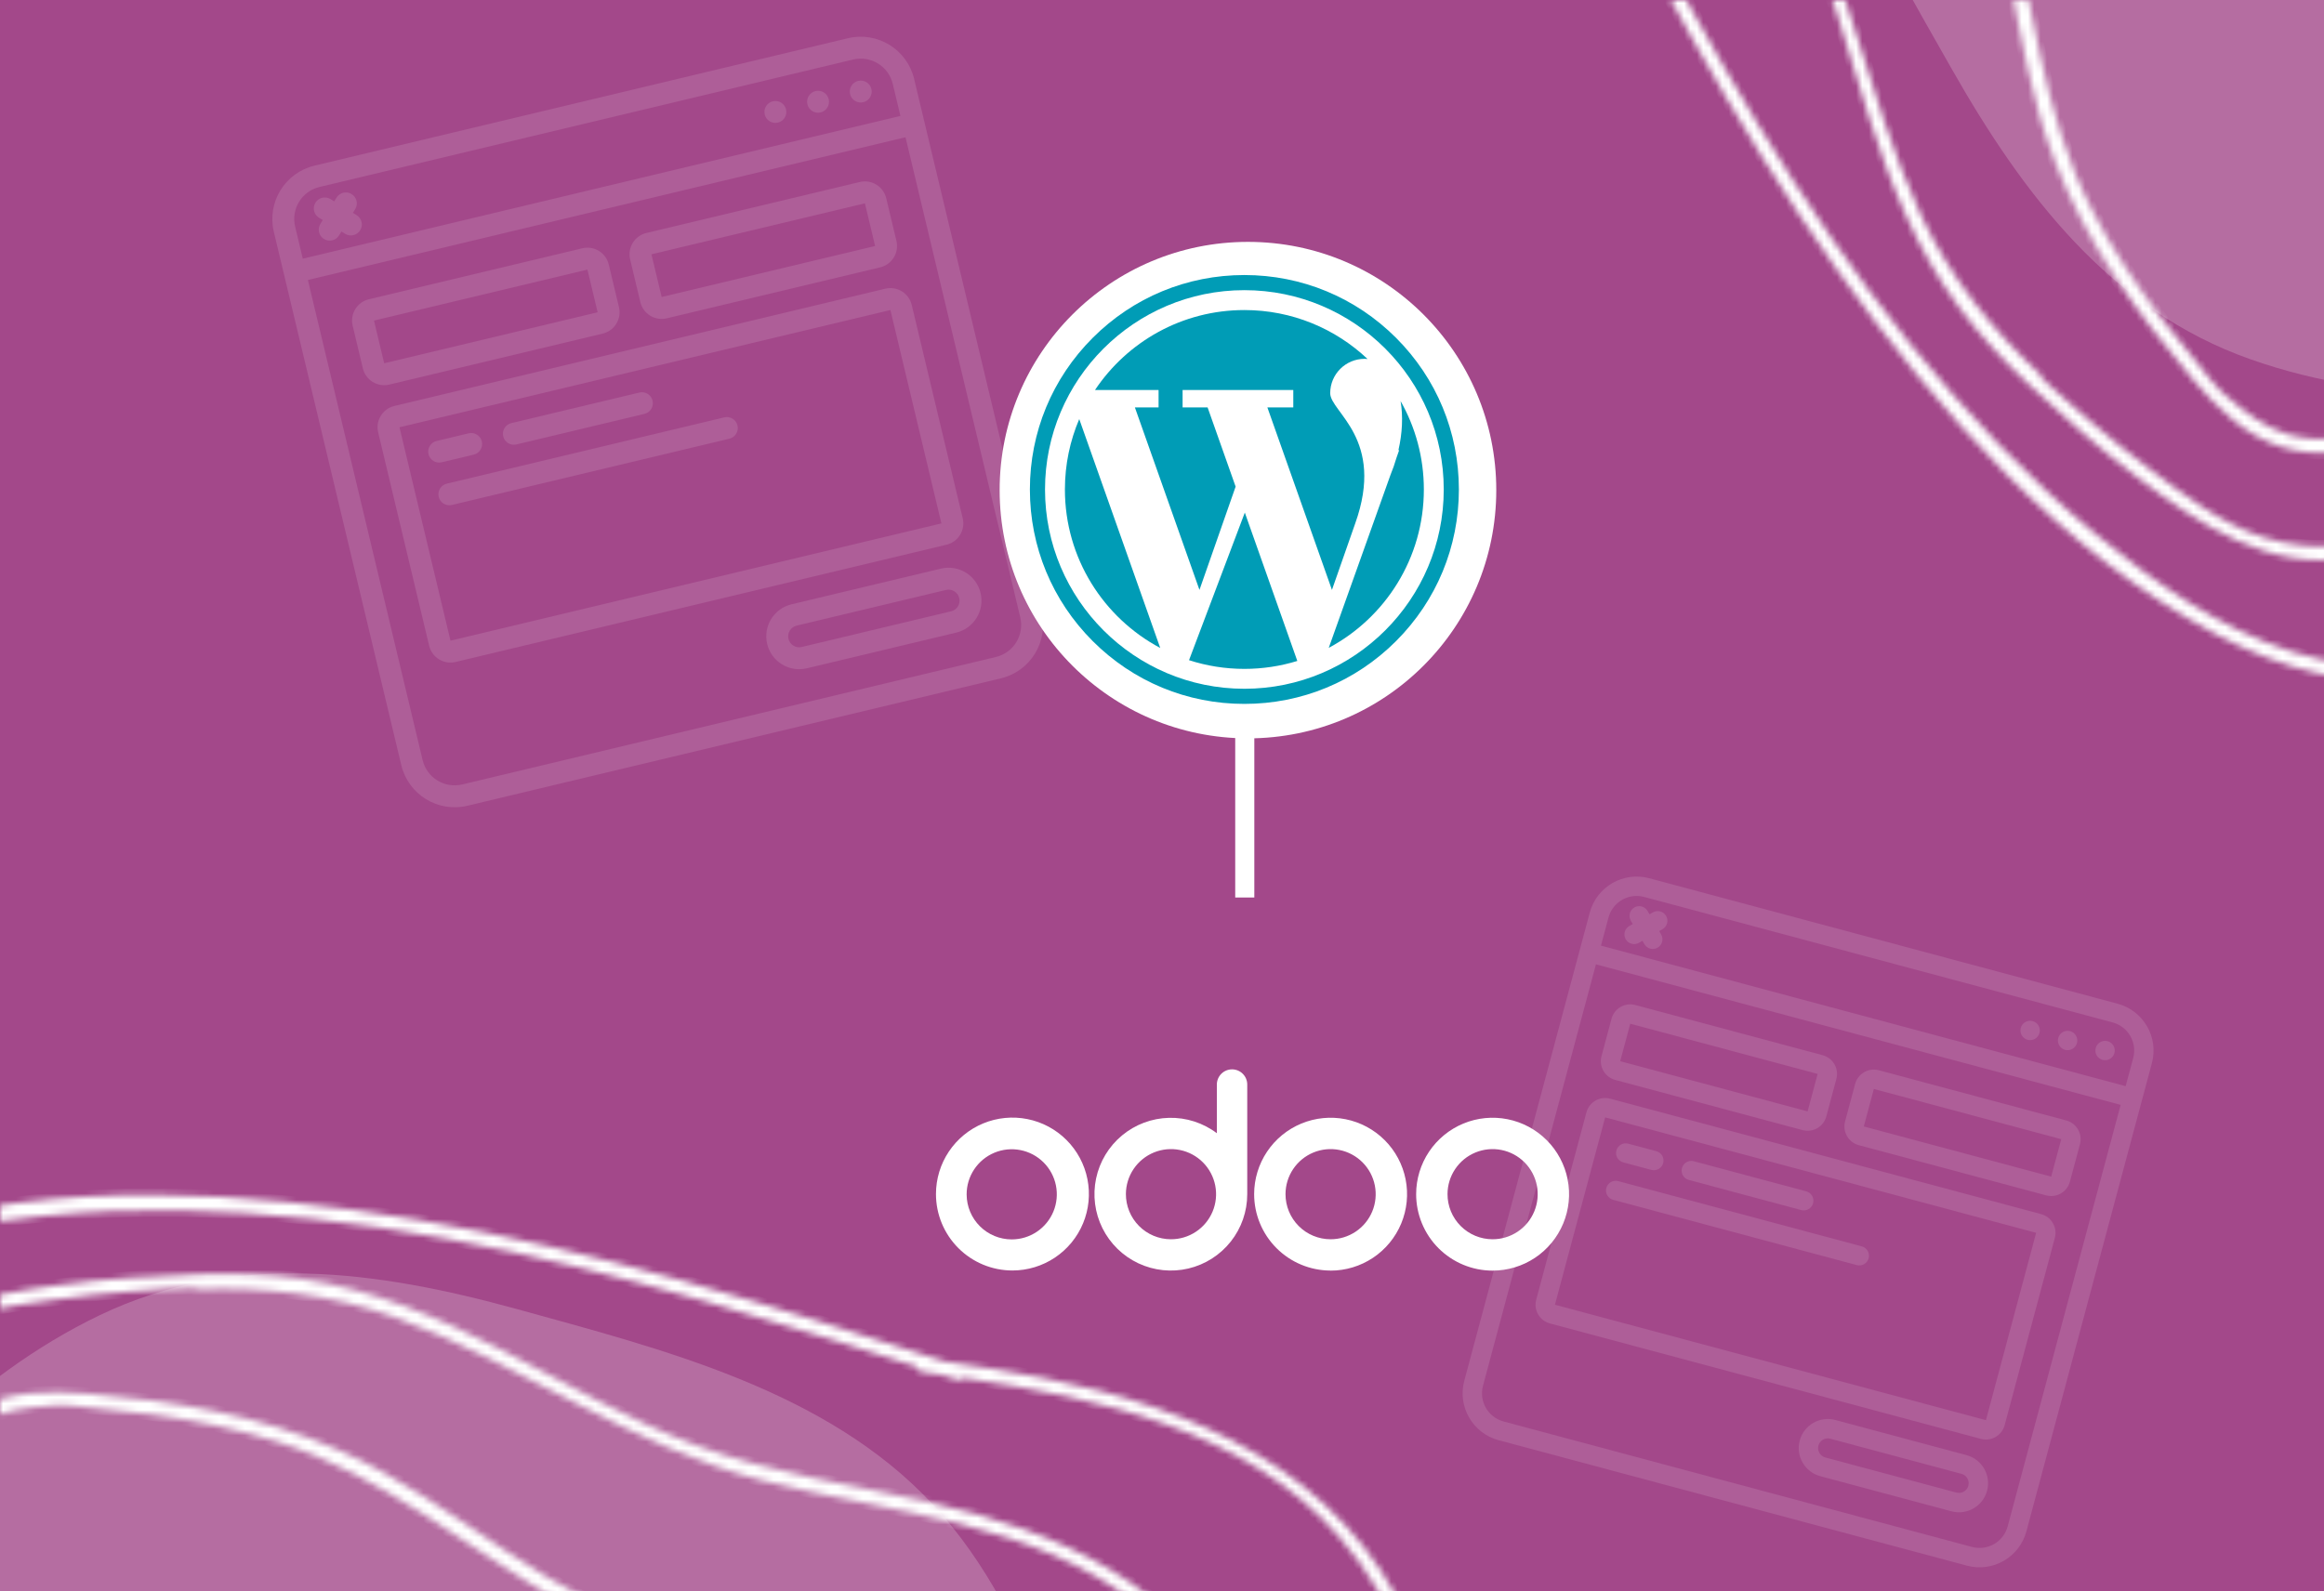
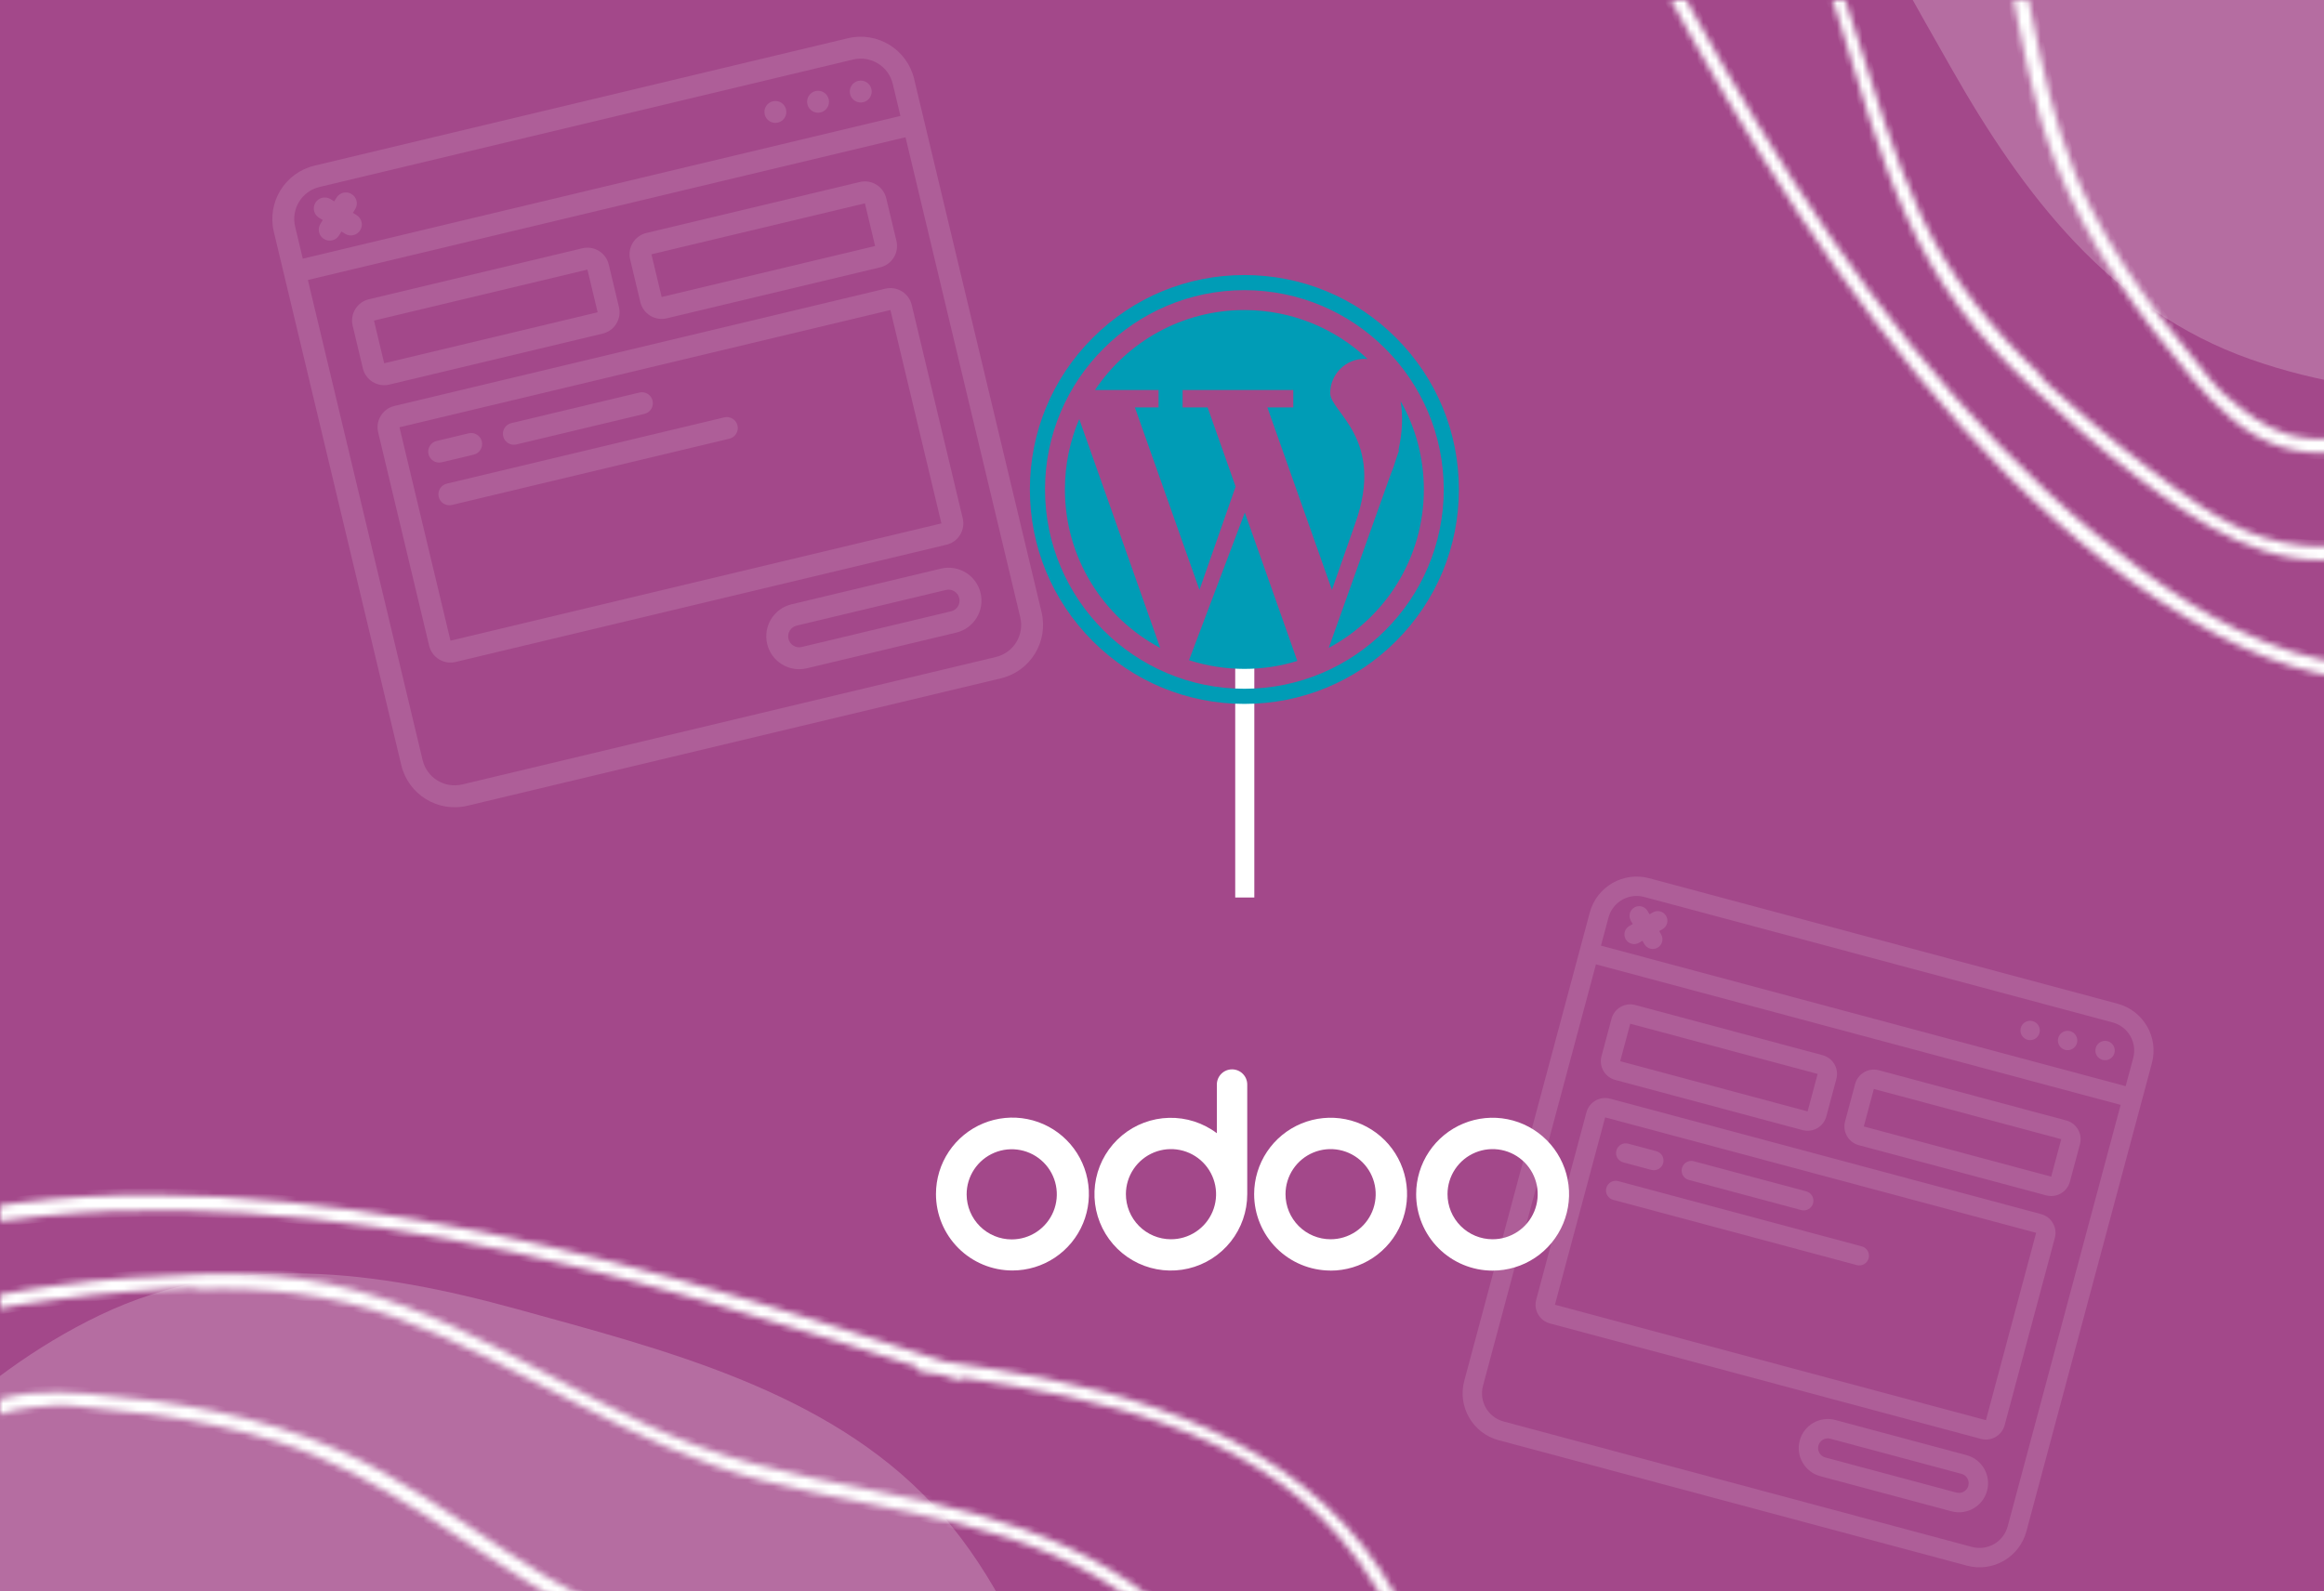
<svg xmlns="http://www.w3.org/2000/svg" width="365" height="250" viewBox="0 0 365 250" fill="none">
  <rect x="0" y="0" width="365" height="250" fill="#333333" stroke="none" />
  <g clip-path="url(#clip0_833_83)">
    <rect width="365" height="250" fill="#A3488A" />
    <path d="M133.184 6.002L49.38 26.025C44.756 27.135 41.903 31.78 43.002 36.407L63.025 120.211C64.135 124.836 68.78 127.689 73.407 126.589L157.211 106.567C161.836 105.456 164.689 100.811 163.589 96.184L143.567 12.38C142.456 7.756 137.811 4.903 133.184 6.002V6.002ZM50.181 29.377L133.985 9.354C136.762 8.691 139.551 10.405 140.215 13.181L141.416 18.21L47.556 40.635L46.355 35.606C45.691 32.829 47.404 30.04 50.181 29.377ZM156.41 103.214L72.606 123.237C69.829 123.9 67.04 122.187 66.377 119.41L48.357 43.987L142.217 21.562L160.237 96.985C160.9 99.762 159.187 102.551 156.41 103.214Z" fill="white" fill-opacity="0.12" />
    <path d="M122.178 19.262C123.104 19.041 123.675 18.111 123.454 17.186C123.233 16.26 122.303 15.689 121.377 15.91C120.452 16.131 119.881 17.061 120.102 17.987C120.323 18.912 121.253 19.483 122.178 19.262Z" fill="white" fill-opacity="0.12" />
    <path d="M128.882 17.661C129.808 17.439 130.379 16.51 130.158 15.584C129.937 14.659 129.007 14.087 128.081 14.309C127.156 14.53 126.585 15.459 126.806 16.385C127.027 17.311 127.957 17.882 128.882 17.661Z" fill="white" fill-opacity="0.12" />
    <path d="M135.586 16.059C136.512 15.838 137.083 14.908 136.862 13.982C136.641 13.057 135.711 12.486 134.786 12.707C133.86 12.928 133.289 13.858 133.51 14.783C133.731 15.709 134.661 16.28 135.586 16.059Z" fill="white" fill-opacity="0.12" />
    <path d="M61.142 60.421L94.663 52.412C96.514 51.97 97.657 50.111 97.214 48.259L95.612 41.555C95.17 39.703 93.311 38.561 91.459 39.004L57.938 47.013C56.087 47.455 54.944 49.314 55.387 51.166L56.988 57.87C57.431 59.721 59.29 60.864 61.142 60.421ZM58.739 50.365L92.26 42.356L93.862 49.06L60.341 57.069L58.739 50.365Z" fill="white" fill-opacity="0.12" />
    <path d="M135.038 28.592L101.516 36.601C99.665 37.043 98.523 38.903 98.965 40.754L100.567 47.458C101.009 49.31 102.868 50.452 104.72 50.01L138.241 42.001C140.093 41.558 141.235 39.699 140.793 37.847L139.191 31.143C138.748 29.292 136.889 28.15 135.038 28.592ZM103.919 46.657L102.317 39.953L135.839 31.944L137.44 38.648L103.919 46.657Z" fill="white" fill-opacity="0.12" />
    <path d="M139.042 45.353L61.943 63.774C60.091 64.216 58.949 66.075 59.392 67.927L67.4 101.448C67.843 103.299 69.702 104.442 71.553 103.999L148.653 85.579C150.504 85.136 151.646 83.277 151.204 81.426L143.195 47.904C142.753 46.053 140.893 44.911 139.042 45.353ZM70.753 100.647L62.744 67.126L139.843 48.705L147.852 82.227L70.753 100.647Z" fill="white" fill-opacity="0.12" />
    <path d="M147.778 89.331L124.313 94.937C121.536 95.601 119.823 98.39 120.486 101.167C121.149 103.944 123.939 105.657 126.716 104.994L150.181 99.388C152.958 98.724 154.671 95.935 154.008 93.158C153.344 90.381 150.555 88.668 147.778 89.331ZM149.38 96.035L125.915 101.642C124.989 101.863 124.059 101.292 123.838 100.366C123.617 99.441 124.188 98.511 125.114 98.29L148.579 92.683C149.505 92.462 150.434 93.034 150.655 93.959C150.876 94.885 150.305 95.814 149.38 96.035Z" fill="white" fill-opacity="0.12" />
    <path d="M69.374 72.629L74.402 71.427C75.328 71.206 75.898 70.276 75.677 69.351C75.456 68.425 74.526 67.854 73.601 68.075L68.573 69.277C67.647 69.498 67.076 70.427 67.297 71.353C67.518 72.278 68.448 72.85 69.374 72.629Z" fill="white" fill-opacity="0.12" />
    <path d="M81.106 69.825L101.219 65.02C102.145 64.799 102.716 63.869 102.495 62.944C102.274 62.018 101.344 61.447 100.418 61.668L80.305 66.473C79.38 66.695 78.809 67.624 79.03 68.55C79.251 69.475 80.181 70.046 81.106 69.825Z" fill="white" fill-opacity="0.12" />
    <path d="M113.752 65.569L70.174 75.98C69.249 76.202 68.678 77.131 68.899 78.057C69.12 78.983 70.05 79.554 70.975 79.332L114.553 68.921C115.479 68.7 116.05 67.77 115.829 66.844C115.608 65.919 114.678 65.348 113.752 65.569Z" fill="white" fill-opacity="0.12" />
    <path d="M50.881 37.549C51.692 38.047 52.753 37.794 53.251 36.983L53.625 36.374L54.233 36.748C55.043 37.226 56.086 36.968 56.578 36.166C57.07 35.365 56.829 34.318 56.037 33.812L55.429 33.438L55.802 32.83C56.28 32.021 56.022 30.977 55.221 30.485C54.419 29.993 53.372 30.234 52.866 31.026L52.492 31.635L51.884 31.261C51.075 30.783 50.031 31.042 49.539 31.843C49.047 32.644 49.288 33.691 50.08 34.197L50.689 34.571L50.315 35.179C49.817 35.99 50.07 37.051 50.881 37.549Z" fill="white" fill-opacity="0.12" />
-     <circle cx="196" cy="77" r="39" fill="white" />
    <rect x="194" y="99" width="3" height="42" fill="white" />
    <path d="M181.961 64.002H178.241L188.384 92.676L194.063 76.448L189.66 64.002H185.735V61.27H203.119V64.002H199.048L209.191 92.676L212.838 82.257C217.621 68.907 208.917 64.748 208.917 61.769C208.917 58.789 211.333 56.374 214.312 56.374C214.473 56.374 214.629 56.383 214.783 56.397C209.735 51.632 202.928 48.71 195.438 48.71C185.651 48.71 177.031 53.698 171.977 61.27H181.961V64.002H181.961Z" fill="#009CB6" />
    <path d="M167.251 76.897C167.251 87.689 173.317 97.062 182.224 101.799L169.503 65.841C168.054 69.236 167.251 72.973 167.251 76.897Z" fill="#009CB6" />
    <path d="M219.97 63.007C220.373 65.381 220.251 68.049 219.632 70.728H219.744L219.318 71.946C219.066 72.825 218.748 73.725 218.386 74.609L208.688 101.78C217.576 97.038 223.626 87.675 223.626 76.897C223.626 71.846 222.296 67.107 219.97 63.007Z" fill="#009CB6" />
    <path d="M186.745 103.716C189.484 104.603 192.405 105.084 195.439 105.084C198.333 105.084 201.124 104.647 203.752 103.837L195.507 80.53L186.745 103.716Z" fill="#009CB6" />
    <path d="M219.26 53.076C212.897 46.713 204.437 43.209 195.438 43.209C186.44 43.209 177.98 46.713 171.618 53.076C165.255 59.439 161.751 67.898 161.751 76.897C161.751 85.895 165.255 94.355 171.618 100.718C177.98 107.081 186.44 110.585 195.439 110.585C204.437 110.585 212.897 107.081 219.26 100.718C225.622 94.355 229.127 85.895 229.127 76.897C229.126 67.898 225.622 59.439 219.26 53.076ZM195.438 108.208C178.173 108.208 164.127 94.162 164.127 76.897C164.127 59.632 178.173 45.585 195.438 45.585C212.704 45.585 226.75 59.632 226.75 76.897C226.75 94.162 212.704 108.208 195.438 108.208Z" fill="#009CB6" />
    <mask id="path-20-inside-1_833_83" fill="white">
      <path d="M407.671 85.167C415.246 73.807 421.028 61.056 427.148 48.855C433.738 35.754 440.087 22.543 445.806 9.035C456.85 -17.081 465.556 -44.551 467.935 -72.925C468.974 -85.314 468.671 -98.073 464.829 -109.996C460.67 -122.893 452.036 -133.381 441.104 -141.228C429.034 -149.881 415.076 -155.114 401.109 -159.743C393.658 -162.209 386.191 -164.553 378.805 -167.275C372.021 -169.76 365.38 -172.727 358.66 -175.393C346.15 -180.346 333.357 -183.7 319.865 -181.467C306.739 -179.334 294.5 -173.314 282.688 -167.424C258.226 -155.278 233.258 -139.176 223.023 -112.548C213.753 -88.446 222.957 -64.953 236.588 -44.671C239.483 -40.358 242.531 -36.193 245.625 -32.013C258.64 -6.522 271.897 19.004 288.518 42.39C304.223 64.491 323.86 86.806 348.133 99.696C357.899 104.877 369.282 108.42 380.428 106.149C392.319 103.709 401.152 94.971 407.671 85.167ZM394.321 97.085C384.366 105.048 371.906 106.223 360.014 102.4C348.527 98.719 338.461 91.581 329.219 83.973C318.425 75.084 308.772 64.897 299.979 53.998C282.393 32.124 268.576 7.543 255.64 -17.236C253.513 -21.28 251.461 -25.322 249.365 -29.38C249.613 -29.724 249.651 -30.193 249.325 -30.637C248.703 -31.464 248.067 -32.321 247.43 -33.179C247.034 -33.927 246.668 -34.689 246.287 -35.406C246.082 -35.833 245.692 -36.021 245.328 -35.997C232.495 -53.361 219.747 -73.053 221.284 -95.359C223.298 -123.633 245.952 -144.402 269.027 -157.72C280.457 -164.328 292.531 -170.457 304.912 -175.082C318.024 -179.984 331.278 -181.539 344.928 -177.809C357.884 -174.27 369.933 -168.009 382.557 -163.598C396.205 -158.854 410.216 -154.996 423.343 -148.914C435.824 -143.159 447.812 -135.068 455.703 -123.624C463.328 -112.577 466.04 -99.099 466.198 -85.858C466.558 -59.285 459.333 -32.563 450.128 -7.855C440.733 17.395 428.558 41.465 416.264 65.366C410.476 76.695 404.46 88.958 394.321 97.085ZM425.283 8.188C432.881 -16.425 439.276 -41.436 444.388 -66.694C446.449 -76.873 448.233 -87.631 445.193 -97.802C442.427 -107.091 436.03 -114.638 428.422 -120.404C411.907 -132.926 390.098 -139.27 369.869 -142.321C348.689 -145.553 326.805 -144.697 305.971 -139.618C284.697 -134.44 262.147 -124.487 252.459 -103.448C243.46 -83.79 252.238 -62.905 262.959 -45.954C269.668 -35.33 277.294 -25.222 282.536 -13.745C287.268 -3.411 290.081 7.619 293.534 18.416C296.929 29.016 301.084 39.401 307.76 48.39C311.003 52.724 314.66 56.672 318.609 60.367C324.063 65.478 329.657 70.409 335.62 74.939C345.304 82.297 356.423 89.905 369.19 87.57C370.024 87.433 370.86 87.219 371.68 87.051C377.759 85.561 383.571 82.81 388.627 79.11C390.189 77.986 391.663 76.754 393.092 75.43C411.387 58.328 418.133 31.311 425.283 8.188ZM358.65 85.236C357.639 85.008 356.615 84.749 355.56 84.43C348.786 82.278 343.019 77.767 337.429 73.546C334.425 71.273 331.497 68.926 328.632 66.475C327.931 65.873 320.217 59.258 320.402 59.019C320.418 58.974 320.449 58.959 320.495 58.899C312.88 51.786 306.311 43.647 301.722 33.844C292.809 14.637 289.97 -6.62 279.077 -25.026C268.508 -42.914 253.425 -59.649 251.104 -81.154C248.509 -105.267 267.043 -123.122 287.783 -131.606C325.635 -147.136 371.171 -145.083 408.5 -129.153C417.847 -125.159 427.037 -119.927 434.071 -112.461C441.596 -104.441 445.048 -94.506 444.593 -83.56C444.141 -72.765 441.268 -62.01 438.944 -51.517C436.263 -39.578 433.326 -27.704 430.058 -15.896C426.932 -4.494 423.535 6.813 419.882 18.055C416.166 29.478 412.461 41.083 407.166 51.875C402.373 61.601 395.697 70.767 386.977 77.313C382.701 80.527 377.921 83.082 372.781 84.572C367.869 85.991 363.37 86.236 358.65 85.236ZM383.139 60.549C385.279 57.497 387 54.121 388.522 50.877C395.601 35.666 397.895 18.774 399.94 2.301C400.991 -6.305 401.952 -14.944 403.442 -23.498C405.05 -32.822 407.59 -41.767 410.569 -50.736C415.557 -65.769 420.699 -83.765 411.27 -98.26C401.501 -113.305 380.35 -118.277 363.76 -120.86C347.035 -123.491 328.048 -123.874 311.88 -118.145C304.466 -115.526 297.551 -111.084 293.157 -104.438C288.934 -98.062 287.399 -90.386 287.606 -82.833C288.098 -65.063 297.882 -50.063 305.48 -34.615C310.355 -24.762 313.395 -14.592 315.516 -3.831C317.47 6.035 319.12 16.047 322.762 25.44C327.682 38.122 335.623 49.28 344.396 59.589C348.256 64.114 352.662 68.528 358.49 70.271C363.233 71.709 368.445 71.385 373.004 69.386C377.226 67.548 380.474 64.303 383.139 60.549ZM349.739 62.277C349.426 62.015 349.143 61.738 348.829 61.476C347.651 60.428 346.766 59.052 345.727 57.825C343.545 55.233 341.425 52.611 339.381 49.916C335.354 44.57 331.663 38.989 328.584 33.038C320.549 17.462 319.428 0.257 314.893 -16.398C310.442 -32.719 300.577 -46.48 294.358 -62.027C288.473 -76.722 286.453 -96.271 299.122 -108.2C311.407 -119.756 331.265 -120.766 347.208 -120.236C364.134 -119.689 383.212 -116.536 397.927 -107.69C405.779 -102.979 411.641 -96 413.532 -86.892C415.269 -78.497 413.96 -69.88 411.675 -61.732C409.292 -53.087 405.929 -44.759 403.771 -36.035C401.954 -28.711 400.725 -21.257 399.708 -13.755C397.28 3.877 396.178 21.923 390.763 38.962C389.485 43.026 387.966 46.98 386.177 50.839C383.273 57.071 379.931 63.25 373.654 66.674C369.316 69.054 364.101 69.605 359.356 68.243C355.651 67.169 352.619 64.76 349.739 62.277Z" />
    </mask>
    <path d="M407.671 85.167C415.246 73.807 421.028 61.056 427.148 48.855C433.738 35.754 440.087 22.543 445.806 9.035C456.85 -17.081 465.556 -44.551 467.935 -72.925C468.974 -85.314 468.671 -98.073 464.829 -109.996C460.67 -122.893 452.036 -133.381 441.104 -141.228C429.034 -149.881 415.076 -155.114 401.109 -159.743C393.658 -162.209 386.191 -164.553 378.805 -167.275C372.021 -169.76 365.38 -172.727 358.66 -175.393C346.15 -180.346 333.357 -183.7 319.865 -181.467C306.739 -179.334 294.5 -173.314 282.688 -167.424C258.226 -155.278 233.258 -139.176 223.023 -112.548C213.753 -88.446 222.957 -64.953 236.588 -44.671C239.483 -40.358 242.531 -36.193 245.625 -32.013C258.64 -6.522 271.897 19.004 288.518 42.39C304.223 64.491 323.86 86.806 348.133 99.696C357.899 104.877 369.282 108.42 380.428 106.149C392.319 103.709 401.152 94.971 407.671 85.167ZM394.321 97.085C384.366 105.048 371.906 106.223 360.014 102.4C348.527 98.719 338.461 91.581 329.219 83.973C318.425 75.084 308.772 64.897 299.979 53.998C282.393 32.124 268.576 7.543 255.64 -17.236C253.513 -21.28 251.461 -25.322 249.365 -29.38C249.613 -29.724 249.651 -30.193 249.325 -30.637C248.703 -31.464 248.067 -32.321 247.43 -33.179C247.034 -33.927 246.668 -34.689 246.287 -35.406C246.082 -35.833 245.692 -36.021 245.328 -35.997C232.495 -53.361 219.747 -73.053 221.284 -95.359C223.298 -123.633 245.952 -144.402 269.027 -157.72C280.457 -164.328 292.531 -170.457 304.912 -175.082C318.024 -179.984 331.278 -181.539 344.928 -177.809C357.884 -174.27 369.933 -168.009 382.557 -163.598C396.205 -158.854 410.216 -154.996 423.343 -148.914C435.824 -143.159 447.812 -135.068 455.703 -123.624C463.328 -112.577 466.04 -99.099 466.198 -85.858C466.558 -59.285 459.333 -32.563 450.128 -7.855C440.733 17.395 428.558 41.465 416.264 65.366C410.476 76.695 404.46 88.958 394.321 97.085ZM425.283 8.188C432.881 -16.425 439.276 -41.436 444.388 -66.694C446.449 -76.873 448.233 -87.631 445.193 -97.802C442.427 -107.091 436.03 -114.638 428.422 -120.404C411.907 -132.926 390.098 -139.27 369.869 -142.321C348.689 -145.553 326.805 -144.697 305.971 -139.618C284.697 -134.44 262.147 -124.487 252.459 -103.448C243.46 -83.79 252.238 -62.905 262.959 -45.954C269.668 -35.33 277.294 -25.222 282.536 -13.745C287.268 -3.411 290.081 7.619 293.534 18.416C296.929 29.016 301.084 39.401 307.76 48.39C311.003 52.724 314.66 56.672 318.609 60.367C324.063 65.478 329.657 70.409 335.62 74.939C345.304 82.297 356.423 89.905 369.19 87.57C370.024 87.433 370.86 87.219 371.68 87.051C377.759 85.561 383.571 82.81 388.627 79.11C390.189 77.986 391.663 76.754 393.092 75.43C411.387 58.328 418.133 31.311 425.283 8.188ZM358.65 85.236C357.639 85.008 356.615 84.749 355.56 84.43C348.786 82.278 343.019 77.767 337.429 73.546C334.425 71.273 331.497 68.926 328.632 66.475C327.931 65.873 320.217 59.258 320.402 59.019C320.418 58.974 320.449 58.959 320.495 58.899C312.88 51.786 306.311 43.647 301.722 33.844C292.809 14.637 289.97 -6.62 279.077 -25.026C268.508 -42.914 253.425 -59.649 251.104 -81.154C248.509 -105.267 267.043 -123.122 287.783 -131.606C325.635 -147.136 371.171 -145.083 408.5 -129.153C417.847 -125.159 427.037 -119.927 434.071 -112.461C441.596 -104.441 445.048 -94.506 444.593 -83.56C444.141 -72.765 441.268 -62.01 438.944 -51.517C436.263 -39.578 433.326 -27.704 430.058 -15.896C426.932 -4.494 423.535 6.813 419.882 18.055C416.166 29.478 412.461 41.083 407.166 51.875C402.373 61.601 395.697 70.767 386.977 77.313C382.701 80.527 377.921 83.082 372.781 84.572C367.869 85.991 363.37 86.236 358.65 85.236ZM383.139 60.549C385.279 57.497 387 54.121 388.522 50.877C395.601 35.666 397.895 18.774 399.94 2.301C400.991 -6.305 401.952 -14.944 403.442 -23.498C405.05 -32.822 407.59 -41.767 410.569 -50.736C415.557 -65.769 420.699 -83.765 411.27 -98.26C401.501 -113.305 380.35 -118.277 363.76 -120.86C347.035 -123.491 328.048 -123.874 311.88 -118.145C304.466 -115.526 297.551 -111.084 293.157 -104.438C288.934 -98.062 287.399 -90.386 287.606 -82.833C288.098 -65.063 297.882 -50.063 305.48 -34.615C310.355 -24.762 313.395 -14.592 315.516 -3.831C317.47 6.035 319.12 16.047 322.762 25.44C327.682 38.122 335.623 49.28 344.396 59.589C348.256 64.114 352.662 68.528 358.49 70.271C363.233 71.709 368.445 71.385 373.004 69.386C377.226 67.548 380.474 64.303 383.139 60.549ZM349.739 62.277C349.426 62.015 349.143 61.738 348.829 61.476C347.651 60.428 346.766 59.052 345.727 57.825C343.545 55.233 341.425 52.611 339.381 49.916C335.354 44.57 331.663 38.989 328.584 33.038C320.549 17.462 319.428 0.257 314.893 -16.398C310.442 -32.719 300.577 -46.48 294.358 -62.027C288.473 -76.722 286.453 -96.271 299.122 -108.2C311.407 -119.756 331.265 -120.766 347.208 -120.236C364.134 -119.689 383.212 -116.536 397.927 -107.69C405.779 -102.979 411.641 -96 413.532 -86.892C415.269 -78.497 413.96 -69.88 411.675 -61.732C409.292 -53.087 405.929 -44.759 403.771 -36.035C401.954 -28.711 400.725 -21.257 399.708 -13.755C397.28 3.877 396.178 21.923 390.763 38.962C389.485 43.026 387.966 46.98 386.177 50.839C383.273 57.071 379.931 63.25 373.654 66.674C369.316 69.054 364.101 69.605 359.356 68.243C355.651 67.169 352.619 64.76 349.739 62.277Z" fill="white" stroke="white" stroke-width="2" mask="url(#path-20-inside-1_833_83)" />
    <mask id="path-21-inside-2_833_83" fill="white">
      <path d="M-49.077 245.611C-46.4 259 -41.472 272.105 -37.172 285.06C-32.568 298.984 -27.716 312.815 -22.208 326.41C-11.551 352.686 1.717 378.266 20.098 400.012C28.124 409.507 37.36 418.315 48.508 424.029C60.568 430.207 74.089 431.519 87.369 429.337C102.021 426.921 115.592 420.752 128.741 414.148C135.753 410.623 142.692 407.001 149.839 403.703C156.393 400.663 163.186 398.066 169.823 395.198C182.171 389.855 193.589 383.18 201.55 372.062C209.324 361.272 213.721 348.361 217.908 335.843C226.618 309.957 232.887 280.917 221.295 254.85C210.807 231.253 187.687 221.149 163.707 216.447C158.61 215.443 153.51 214.654 148.366 213.886C121.138 205.064 93.715 196.388 65.425 191.605C38.693 187.083 9.028 185.188 -17.25 193.237C-27.819 196.48 -38.373 202.023 -44.649 211.511C-51.332 221.644 -51.399 234.068 -49.077 245.611ZM-48.064 227.744C-46.655 215.074 -38.676 205.433 -27.563 199.727C-16.838 194.207 -4.673 192.136 7.242 190.981C21.16 189.634 35.189 190.012 49.113 191.501C77.015 194.533 104.167 202.145 130.836 210.519C135.199 211.874 139.508 213.282 143.86 214.669C143.928 215.087 144.233 215.445 144.777 215.529C145.801 215.674 146.858 215.831 147.914 215.987C148.723 216.235 149.521 216.516 150.298 216.753C150.744 216.91 151.153 216.767 151.393 216.493C172.745 219.697 195.685 224.607 210.371 241.467C228.939 262.884 227.606 293.588 220.707 319.322C217.297 332.077 213.093 344.948 207.609 356.974C201.803 369.711 193.532 380.183 181.242 387.197C169.578 393.857 156.631 397.949 144.585 403.757C131.58 410.053 118.945 417.232 105.362 422.213C92.468 426.969 78.27 429.724 64.597 427.212C51.394 424.793 39.946 417.18 30.472 407.929C11.428 389.394 -2.359 365.389 -13.322 341.409C-24.532 316.912 -32.943 291.283 -41.151 265.689C-45.069 253.585 -49.487 240.66 -48.064 227.744ZM-7.097 312.497C4.934 335.274 18.098 357.481 32.343 378.956C38.083 387.611 44.429 396.479 53.77 401.522C62.294 406.134 72.154 406.947 81.611 405.645C102.143 402.821 122.05 391.886 138.512 379.739C155.774 367.048 170.643 350.969 181.783 332.645C193.165 313.941 202.072 290.958 194.046 269.231C186.509 248.967 165.534 240.407 145.967 236C133.711 233.233 121.171 231.477 109.348 227.069C98.695 223.107 88.907 217.297 78.831 212.104C68.935 207.009 58.653 202.604 47.576 200.969C42.219 200.197 36.842 199.992 31.436 200.171C23.966 200.414 16.523 200.882 9.104 201.896C-2.947 203.541 -16.189 206.023 -23.565 216.701C-24.058 217.389 -24.498 218.131 -24.959 218.83C-28.204 224.182 -30.369 230.236 -31.327 236.428C-31.637 238.328 -31.808 240.241 -31.883 242.187C-32.726 267.217 -18.392 291.091 -7.097 312.497ZM-14.462 210.899C-13.586 210.346 -12.679 209.804 -11.707 209.285C-5.395 206.016 1.872 205.128 8.81 204.16C12.541 203.642 16.27 203.232 20.03 202.94C20.951 202.869 31.084 202.092 31.122 202.392C31.142 202.435 31.131 202.467 31.14 202.542C41.555 202.187 51.956 203.298 62.132 206.984C82.015 214.264 99.054 227.287 119.772 232.6C139.893 237.775 162.392 238.943 179.24 252.509C198.125 267.724 197.645 293.455 188.979 314.119C173.195 351.866 139.545 382.613 101.885 397.744C92.451 401.529 82.253 404.328 71.999 404.023C61.008 403.673 51.542 399.088 44.124 391.027C36.81 383.074 31.236 373.437 25.46 364.375C18.914 354.037 12.595 343.564 6.556 332.903C0.704 322.63 -4.889 312.233 -10.256 301.7C-15.705 290.995 -21.291 280.17 -25.178 268.795C-28.666 258.528 -30.428 247.327 -28.89 236.532C-28.139 231.235 -26.566 226.049 -23.985 221.361C-21.515 216.884 -18.506 213.53 -14.462 210.899ZM-14.322 245.672C-13.677 249.343 -12.507 252.947 -11.289 256.317C-5.539 272.078 4.784 285.645 14.986 298.739C20.328 305.568 25.756 312.356 30.752 319.458C36.208 327.188 40.737 335.31 44.972 343.758C52.076 357.915 61.164 374.276 78.082 377.858C95.628 381.589 114.099 370.149 127.657 360.245C141.343 350.279 155.04 337.123 162.422 321.639C165.813 314.545 167.561 306.515 165.968 298.709C164.445 291.214 160.103 284.7 154.616 279.506C141.704 267.289 124.179 263.601 107.882 258.049C97.468 254.53 88.127 249.488 79.018 243.379C70.66 237.785 62.414 231.871 53.197 227.805C40.75 222.316 27.245 220.042 13.752 218.955C7.823 218.485 1.587 218.48 -3.767 221.368C-8.138 223.705 -11.594 227.619 -13.404 232.256C-15.091 236.542 -15.092 241.133 -14.322 245.672ZM8.073 220.832C8.48 220.796 8.876 220.792 9.283 220.756C10.857 220.664 12.456 221.011 14.058 221.144C17.434 221.434 20.787 221.788 24.138 222.249C30.766 223.181 37.323 224.518 43.707 226.548C60.403 231.882 73.361 243.255 88.345 251.824C103.033 260.218 119.739 262.972 135.13 269.569C149.682 275.798 164.934 288.193 164.41 305.586C163.895 322.445 150.567 337.201 138.919 348.099C126.564 359.681 110.845 370.942 94.184 375.091C85.301 377.312 76.221 376.522 68.443 371.419C61.279 366.712 56.111 359.693 51.965 352.316C47.538 344.517 44.027 336.251 39.384 328.556C35.49 322.093 31.088 315.953 26.503 309.928C15.752 295.744 3.771 282.204 -4.449 266.328C-6.419 262.55 -8.141 258.68 -9.604 254.685C-11.957 248.226 -13.964 241.494 -11.946 234.634C-10.562 229.884 -7.264 225.806 -2.945 223.415C0.434 221.554 4.282 221.113 8.073 220.832Z" />
    </mask>
    <path d="M-49.077 245.611C-46.4 259 -41.472 272.105 -37.172 285.06C-32.568 298.984 -27.716 312.815 -22.208 326.41C-11.551 352.686 1.717 378.266 20.098 400.012C28.124 409.507 37.36 418.315 48.508 424.029C60.568 430.207 74.089 431.519 87.369 429.337C102.021 426.921 115.592 420.752 128.741 414.148C135.753 410.623 142.692 407.001 149.839 403.703C156.393 400.663 163.186 398.066 169.823 395.198C182.171 389.855 193.589 383.18 201.55 372.062C209.324 361.272 213.721 348.361 217.908 335.843C226.618 309.957 232.887 280.917 221.295 254.85C210.807 231.253 187.687 221.149 163.707 216.447C158.61 215.443 153.51 214.654 148.366 213.886C121.138 205.064 93.715 196.388 65.425 191.605C38.693 187.083 9.028 185.188 -17.25 193.237C-27.819 196.48 -38.373 202.023 -44.649 211.511C-51.332 221.644 -51.399 234.068 -49.077 245.611ZM-48.064 227.744C-46.655 215.074 -38.676 205.433 -27.563 199.727C-16.838 194.207 -4.673 192.136 7.242 190.981C21.16 189.634 35.189 190.012 49.113 191.501C77.015 194.533 104.167 202.145 130.836 210.519C135.199 211.874 139.508 213.282 143.86 214.669C143.928 215.087 144.233 215.445 144.777 215.529C145.801 215.674 146.858 215.831 147.914 215.987C148.723 216.235 149.521 216.516 150.298 216.753C150.744 216.91 151.153 216.767 151.393 216.493C172.745 219.697 195.685 224.607 210.371 241.467C228.939 262.884 227.606 293.588 220.707 319.322C217.297 332.077 213.093 344.948 207.609 356.974C201.803 369.711 193.532 380.183 181.242 387.197C169.578 393.857 156.631 397.949 144.585 403.757C131.58 410.053 118.945 417.232 105.362 422.213C92.468 426.969 78.27 429.724 64.597 427.212C51.394 424.793 39.946 417.18 30.472 407.929C11.428 389.394 -2.359 365.389 -13.322 341.409C-24.532 316.912 -32.943 291.283 -41.151 265.689C-45.069 253.585 -49.487 240.66 -48.064 227.744ZM-7.097 312.497C4.934 335.274 18.098 357.481 32.343 378.956C38.083 387.611 44.429 396.479 53.77 401.522C62.294 406.134 72.154 406.947 81.611 405.645C102.143 402.821 122.05 391.886 138.512 379.739C155.774 367.048 170.643 350.969 181.783 332.645C193.165 313.941 202.072 290.958 194.046 269.231C186.509 248.967 165.534 240.407 145.967 236C133.711 233.233 121.171 231.477 109.348 227.069C98.695 223.107 88.907 217.297 78.831 212.104C68.935 207.009 58.653 202.604 47.576 200.969C42.219 200.197 36.842 199.992 31.436 200.171C23.966 200.414 16.523 200.882 9.104 201.896C-2.947 203.541 -16.189 206.023 -23.565 216.701C-24.058 217.389 -24.498 218.131 -24.959 218.83C-28.204 224.182 -30.369 230.236 -31.327 236.428C-31.637 238.328 -31.808 240.241 -31.883 242.187C-32.726 267.217 -18.392 291.091 -7.097 312.497ZM-14.462 210.899C-13.586 210.346 -12.679 209.804 -11.707 209.285C-5.395 206.016 1.872 205.128 8.81 204.16C12.541 203.642 16.27 203.232 20.03 202.94C20.951 202.869 31.084 202.092 31.122 202.392C31.142 202.435 31.131 202.467 31.14 202.542C41.555 202.187 51.956 203.298 62.132 206.984C82.015 214.264 99.054 227.287 119.772 232.6C139.893 237.775 162.392 238.943 179.24 252.509C198.125 267.724 197.645 293.455 188.979 314.119C173.195 351.866 139.545 382.613 101.885 397.744C92.451 401.529 82.253 404.328 71.999 404.023C61.008 403.673 51.542 399.088 44.124 391.027C36.81 383.074 31.236 373.437 25.46 364.375C18.914 354.037 12.595 343.564 6.556 332.903C0.704 322.63 -4.889 312.233 -10.256 301.7C-15.705 290.995 -21.291 280.17 -25.178 268.795C-28.666 258.528 -30.428 247.327 -28.89 236.532C-28.139 231.235 -26.566 226.049 -23.985 221.361C-21.515 216.884 -18.506 213.53 -14.462 210.899ZM-14.322 245.672C-13.677 249.343 -12.507 252.947 -11.289 256.317C-5.539 272.078 4.784 285.645 14.986 298.739C20.328 305.568 25.756 312.356 30.752 319.458C36.208 327.188 40.737 335.31 44.972 343.758C52.076 357.915 61.164 374.276 78.082 377.858C95.628 381.589 114.099 370.149 127.657 360.245C141.343 350.279 155.04 337.123 162.422 321.639C165.813 314.545 167.561 306.515 165.968 298.709C164.445 291.214 160.103 284.7 154.616 279.506C141.704 267.289 124.179 263.601 107.882 258.049C97.468 254.53 88.127 249.488 79.018 243.379C70.66 237.785 62.414 231.871 53.197 227.805C40.75 222.316 27.245 220.042 13.752 218.955C7.823 218.485 1.587 218.48 -3.767 221.368C-8.138 223.705 -11.594 227.619 -13.404 232.256C-15.091 236.542 -15.092 241.133 -14.322 245.672ZM8.073 220.832C8.48 220.796 8.876 220.792 9.283 220.756C10.857 220.664 12.456 221.011 14.058 221.144C17.434 221.434 20.787 221.788 24.138 222.249C30.766 223.181 37.323 224.518 43.707 226.548C60.403 231.882 73.361 243.255 88.345 251.824C103.033 260.218 119.739 262.972 135.13 269.569C149.682 275.798 164.934 288.193 164.41 305.586C163.895 322.445 150.567 337.201 138.919 348.099C126.564 359.681 110.845 370.942 94.184 375.091C85.301 377.312 76.221 376.522 68.443 371.419C61.279 366.712 56.111 359.693 51.965 352.316C47.538 344.517 44.027 336.251 39.384 328.556C35.49 322.093 31.088 315.953 26.503 309.928C15.752 295.744 3.771 282.204 -4.449 266.328C-6.419 262.55 -8.141 258.68 -9.604 254.685C-11.957 248.226 -13.964 241.494 -11.946 234.634C-10.562 229.884 -7.264 225.806 -2.945 223.415C0.434 221.554 4.282 221.113 8.073 220.832Z" fill="white" stroke="white" stroke-width="2" mask="url(#path-21-inside-2_833_83)" />
    <path d="M510.747 -24.248C501.048 19.826 463.17 49.329 420.502 58.456C398.868 63.1 374.601 63.9 353.486 56.455C331.414 48.688 317.723 30.514 306.547 10.859C294.892 -9.717 281.162 -32.495 282.04 -57.034C282.479 -69.524 286.63 -81.533 291.699 -92.862C297.766 -106.472 306.587 -123.646 317.803 -134.094C334.208 -149.306 357.318 -154.43 379.071 -152.668C404.217 -150.667 429.682 -141.5 452.113 -130.211C472.789 -119.803 492.107 -104.871 503.323 -84.175C513.182 -65.881 515.217 -44.424 510.747 -24.248Z" fill="white" fill-opacity="0.2" />
    <path d="M-38.42 374.865C-62.727 336.841 -56.805 289.196 -33.088 252.571C-21.074 233.99 -4.481 216.264 15.714 206.599C36.813 196.483 59.345 199.653 81.146 205.649C103.937 211.957 129.752 218.355 146.483 236.328C155.004 245.47 160.561 256.897 164.987 268.492C170.321 282.406 176.227 300.787 175.684 316.105C174.841 338.462 162.123 358.426 145.495 372.563C126.299 388.928 101.811 400.452 77.967 408.332C55.987 415.592 31.769 418.694 9.204 411.99C-10.703 406.025 -27.315 392.292 -38.42 374.865Z" fill="white" fill-opacity="0.2" />
    <path d="M332.587 157.685L259.014 137.971C254.951 136.888 250.778 139.297 249.685 143.357L229.971 216.931C228.888 220.993 231.297 225.166 235.357 226.26L308.931 245.974C312.993 247.057 317.166 244.648 318.26 240.588L337.974 167.014C339.057 162.951 336.648 158.778 332.587 157.685V157.685ZM258.226 140.914L331.799 160.628C334.237 161.282 335.684 163.788 335.031 166.226L333.848 170.64L251.445 148.56L252.628 144.146C253.282 141.708 255.787 140.261 258.226 140.914ZM309.719 243.03L236.146 223.317C233.708 222.663 232.261 220.157 232.914 217.719L250.657 151.503L333.059 173.583L315.317 239.799C314.663 242.237 312.157 243.684 309.719 243.03Z" fill="white" fill-opacity="0.12" />
    <path d="M318.45 163.36C319.263 163.578 320.098 163.095 320.316 162.283C320.534 161.47 320.052 160.635 319.239 160.417C318.426 160.199 317.591 160.681 317.373 161.494C317.156 162.307 317.638 163.142 318.45 163.36Z" fill="white" fill-opacity="0.12" />
    <path d="M324.336 164.937C325.149 165.155 325.984 164.673 326.202 163.86C326.419 163.047 325.937 162.212 325.124 161.994C324.312 161.777 323.477 162.259 323.259 163.072C323.041 163.884 323.523 164.719 324.336 164.937Z" fill="white" fill-opacity="0.12" />
    <path d="M330.222 166.514C331.034 166.732 331.87 166.25 332.087 165.437C332.305 164.624 331.823 163.789 331.01 163.571C330.198 163.354 329.362 163.836 329.145 164.648C328.927 165.461 329.409 166.296 330.222 166.514Z" fill="white" fill-opacity="0.12" />
    <path d="M253.677 169.661L283.107 177.546C284.732 177.982 286.403 177.017 286.838 175.392L288.415 169.506C288.851 167.881 287.886 166.21 286.261 165.775L256.831 157.889C255.206 157.453 253.535 158.418 253.1 160.043L251.523 165.929C251.087 167.555 252.052 169.225 253.677 169.661ZM256.043 160.832L285.472 168.718L283.895 174.603L254.466 166.718L256.043 160.832Z" fill="white" fill-opacity="0.12" />
    <path d="M324.519 176.026L295.089 168.14C293.464 167.705 291.793 168.669 291.358 170.295L289.781 176.181C289.345 177.806 290.31 179.477 291.935 179.912L321.365 187.798C322.99 188.233 324.661 187.269 325.096 185.643L326.673 179.758C327.109 178.132 326.144 176.461 324.519 176.026ZM292.724 176.969L294.301 171.083L323.73 178.969L322.153 184.855L292.724 176.969Z" fill="white" fill-opacity="0.12" />
    <path d="M320.576 190.741L252.889 172.604C251.263 172.168 249.593 173.133 249.157 174.758L241.271 204.187C240.836 205.813 241.8 207.483 243.426 207.919L311.113 226.056C312.739 226.491 314.409 225.527 314.845 223.901L322.731 194.472C323.166 192.847 322.201 191.176 320.576 190.741ZM244.214 204.976L252.1 175.547L319.788 193.683L311.902 223.113L244.214 204.976Z" fill="white" fill-opacity="0.12" />
    <path d="M308.854 228.605L288.253 223.085C285.815 222.431 283.309 223.878 282.656 226.316C282.003 228.754 283.45 231.26 285.888 231.914L306.488 237.433C308.926 238.087 311.432 236.64 312.085 234.202C312.739 231.764 311.292 229.258 308.854 228.605ZM307.277 234.491L286.676 228.971C285.863 228.753 285.381 227.918 285.599 227.105C285.817 226.292 286.652 225.81 287.465 226.028L308.065 231.548C308.878 231.766 309.36 232.601 309.142 233.413C308.925 234.226 308.089 234.708 307.277 234.491Z" fill="white" fill-opacity="0.12" />
    <path d="M254.937 182.615L259.352 183.798C260.164 184.016 261 183.534 261.217 182.721C261.435 181.908 260.953 181.073 260.14 180.855L255.726 179.673C254.913 179.455 254.078 179.937 253.86 180.75C253.642 181.562 254.125 182.398 254.937 182.615Z" fill="white" fill-opacity="0.12" />
    <path d="M265.238 185.375L282.895 190.107C283.708 190.325 284.543 189.842 284.761 189.03C284.979 188.217 284.496 187.382 283.684 187.164L266.026 182.433C265.213 182.215 264.378 182.697 264.16 183.51C263.943 184.322 264.425 185.158 265.238 185.375Z" fill="white" fill-opacity="0.12" />
    <path d="M292.407 195.809L254.149 185.558C253.336 185.34 252.501 185.823 252.283 186.635C252.065 187.448 252.548 188.283 253.36 188.501L291.618 198.752C292.431 198.97 293.266 198.488 293.484 197.675C293.702 196.862 293.22 196.027 292.407 195.809Z" fill="white" fill-opacity="0.12" />
    <path d="M255.329 147.562C255.75 148.29 256.681 148.54 257.41 148.119L257.956 147.804L258.272 148.35C258.7 149.063 259.62 149.301 260.34 148.885C261.059 148.47 261.313 147.554 260.91 146.827L260.595 146.281L261.141 145.965C261.854 145.537 262.092 144.617 261.676 143.897C261.26 143.178 260.345 142.924 259.618 143.327L259.071 143.642L258.756 143.096C258.328 142.383 257.408 142.145 256.688 142.561C255.969 142.977 255.715 143.892 256.118 144.619L256.433 145.166L255.887 145.481C255.158 145.902 254.909 146.833 255.329 147.562Z" fill="white" fill-opacity="0.12" />
    <path fill-rule="evenodd" clip-rule="evenodd" d="M234.413 199.62C236.789 199.622 239.111 198.92 241.087 197.602C243.063 196.284 244.604 194.41 245.515 192.216C246.426 190.023 246.666 187.608 246.205 185.278C245.744 182.948 244.602 180.807 242.924 179.126C241.246 177.445 239.107 176.3 236.778 175.834C234.449 175.368 232.034 175.604 229.839 176.511C227.644 177.418 225.767 178.956 224.445 180.929C223.124 182.903 222.417 185.224 222.415 187.599C222.414 189.177 222.723 190.738 223.325 192.196C223.927 193.654 224.811 194.978 225.925 196.095C227.039 197.211 228.362 198.097 229.818 198.701C231.275 199.306 232.836 199.618 234.413 199.62ZM234.413 194.692C235.814 194.695 237.184 194.281 238.35 193.505C239.516 192.729 240.425 191.624 240.963 190.331C241.501 189.038 241.644 187.614 241.372 186.24C241.101 184.866 240.429 183.603 239.44 182.611C238.451 181.619 237.19 180.942 235.817 180.667C234.444 180.391 233.019 180.529 231.725 181.063C230.43 181.597 229.322 182.503 228.542 183.667C227.762 184.83 227.345 186.199 227.343 187.599C227.341 188.529 227.523 189.451 227.877 190.31C228.232 191.17 228.752 191.952 229.409 192.61C230.066 193.269 230.845 193.792 231.704 194.149C232.563 194.506 233.483 194.691 234.413 194.692Z" fill="white" />
    <path fill-rule="evenodd" clip-rule="evenodd" d="M208.969 199.62C211.345 199.622 213.667 198.92 215.643 197.602C217.619 196.284 219.16 194.41 220.071 192.216C220.982 190.023 221.222 187.608 220.761 185.278C220.3 182.948 219.158 180.807 217.48 179.126C215.802 177.445 213.663 176.3 211.334 175.834C209.005 175.368 206.59 175.604 204.395 176.511C202.199 177.418 200.322 178.956 199.001 180.929C197.68 182.903 196.973 185.224 196.971 187.599C196.971 190.781 198.233 193.832 200.481 196.084C202.728 198.335 205.777 199.603 208.958 199.609L208.969 199.62ZM208.969 194.692C210.37 194.695 211.74 194.281 212.906 193.505C214.071 192.729 214.981 191.624 215.519 190.331C216.057 189.038 216.199 187.614 215.928 186.24C215.657 184.866 214.985 183.603 213.996 182.611C213.007 181.619 211.746 180.942 210.373 180.667C208.999 180.391 207.575 180.529 206.28 181.063C204.986 181.597 203.878 182.503 203.098 183.667C202.318 184.83 201.901 186.199 201.898 187.599C201.897 188.529 202.079 189.451 202.433 190.31C202.788 191.17 203.308 191.952 203.965 192.61C204.621 193.269 205.401 193.792 206.26 194.149C207.119 194.506 208.039 194.691 208.969 194.692Z" fill="white" />
    <path fill-rule="evenodd" clip-rule="evenodd" d="M195.888 187.522V187.611C195.888 190.315 194.975 192.94 193.296 195.06C191.617 197.18 189.271 198.67 186.639 199.29C184.006 199.909 181.242 199.621 178.793 198.473C176.345 197.324 174.357 195.382 173.151 192.961C171.945 190.541 171.592 187.784 172.149 185.138C172.706 182.492 174.141 180.111 176.221 178.383C178.301 176.654 180.904 175.679 183.607 175.615C186.311 175.552 188.957 176.403 191.115 178.032V170.386C191.115 169.753 191.367 169.147 191.814 168.699C192.262 168.251 192.869 168 193.502 168C194.135 168 194.742 168.251 195.189 168.699C195.637 169.147 195.888 169.753 195.888 170.386V187.522ZM183.879 194.692C185.28 194.699 186.651 194.29 187.819 193.517C188.987 192.745 189.9 191.643 190.442 190.351C190.984 189.06 191.131 187.637 190.864 186.262C190.597 184.887 189.929 183.622 188.943 182.626C187.957 181.631 186.699 180.951 185.326 180.671C183.954 180.392 182.529 180.525 181.233 181.055C179.936 181.585 178.826 182.488 178.042 183.649C177.258 184.81 176.837 186.177 176.83 187.577C176.826 188.507 177.005 189.429 177.357 190.29C177.708 191.151 178.226 191.934 178.881 192.595C179.535 193.256 180.314 193.781 181.171 194.141C182.029 194.501 182.949 194.688 183.879 194.692Z" fill="white" />
    <path fill-rule="evenodd" clip-rule="evenodd" d="M159.009 199.598C161.385 199.598 163.707 198.894 165.681 197.574C167.656 196.254 169.196 194.379 170.105 192.184C171.014 189.99 171.251 187.575 170.788 185.246C170.325 182.916 169.181 180.776 167.501 179.097C165.822 177.417 163.682 176.273 161.352 175.81C159.023 175.346 156.608 175.584 154.414 176.493C152.219 177.402 150.344 178.942 149.024 180.916C147.704 182.891 147 185.213 147 187.589C147 190.774 148.265 193.828 150.517 196.08C152.77 198.333 155.824 199.598 159.009 199.598ZM158.899 194.715C160.301 194.715 161.672 194.298 162.838 193.518C164.004 192.738 164.911 191.629 165.446 190.333C165.981 189.036 166.118 187.61 165.841 186.235C165.564 184.86 164.886 183.598 163.891 182.609C162.896 181.621 161.63 180.95 160.253 180.682C158.877 180.413 157.451 180.56 156.158 181.103C154.865 181.645 153.762 182.56 152.989 183.73C152.216 184.901 151.808 186.274 151.817 187.677C151.829 189.547 152.58 191.337 153.907 192.656C155.234 193.975 157.028 194.715 158.899 194.715Z" fill="white" />
  </g>
  <defs>
    <clipPath id="clip0_833_83">
      <rect width="365" height="250" fill="white" />
    </clipPath>
  </defs>
</svg>